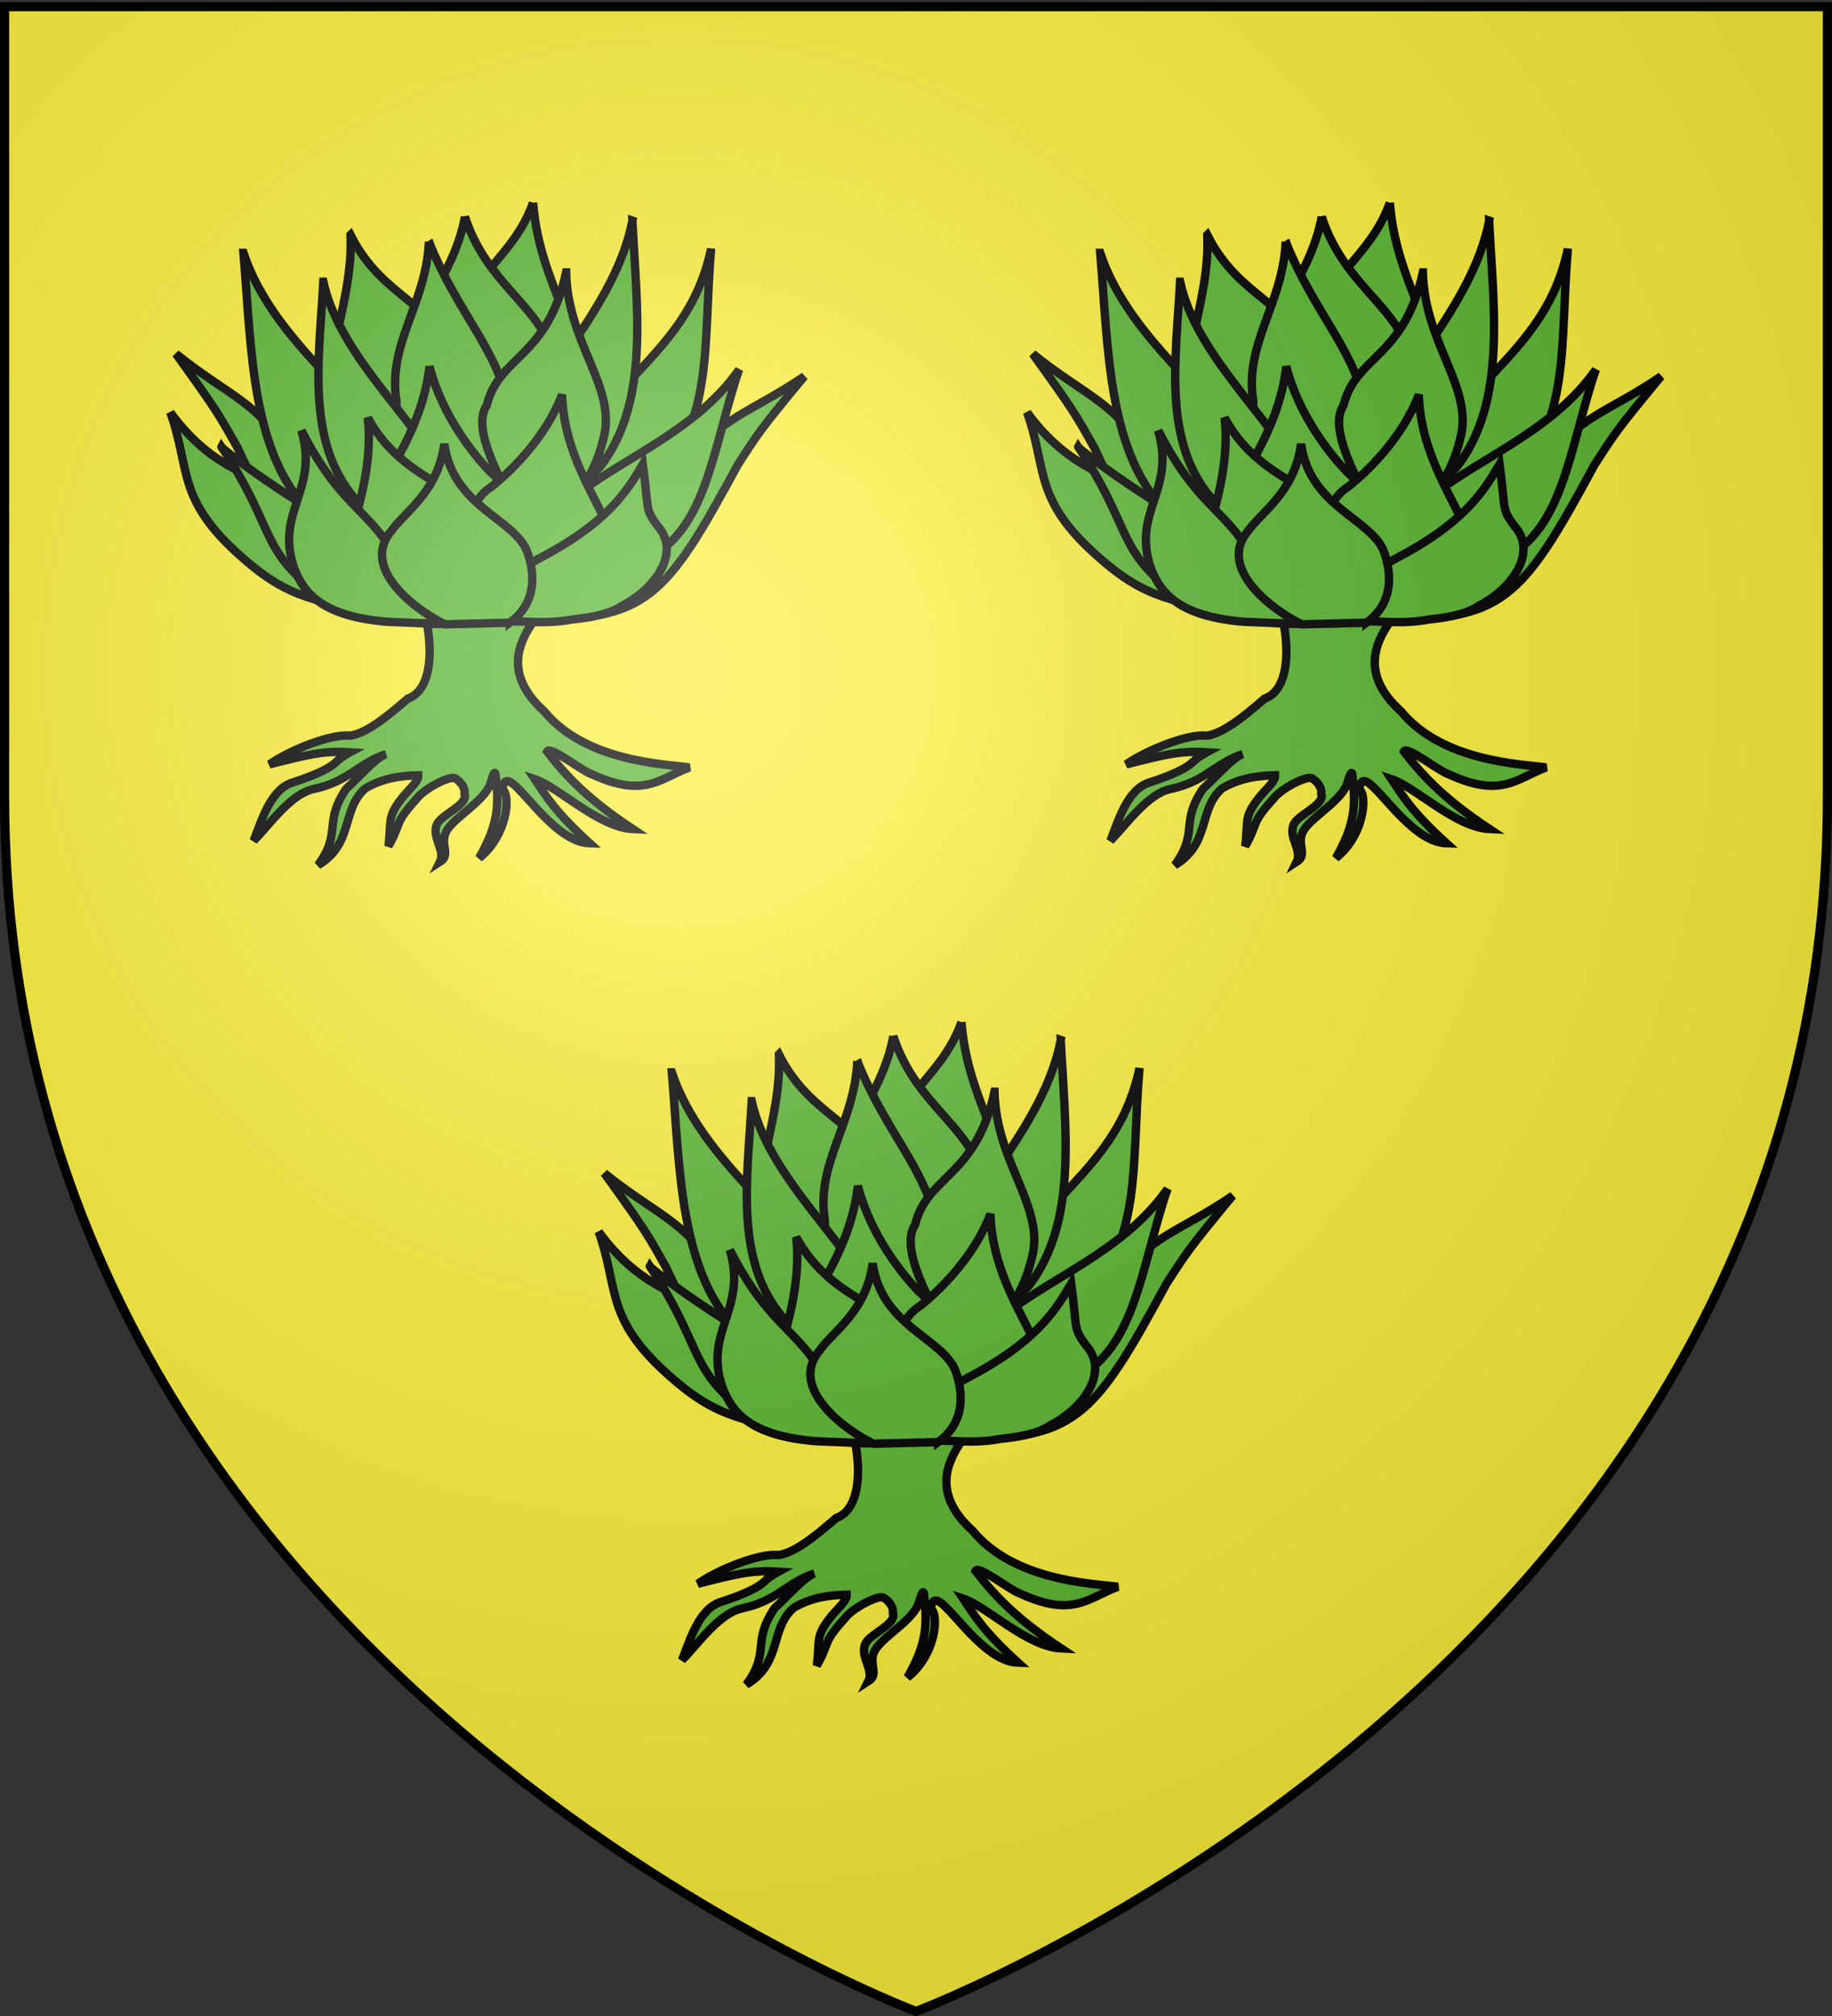
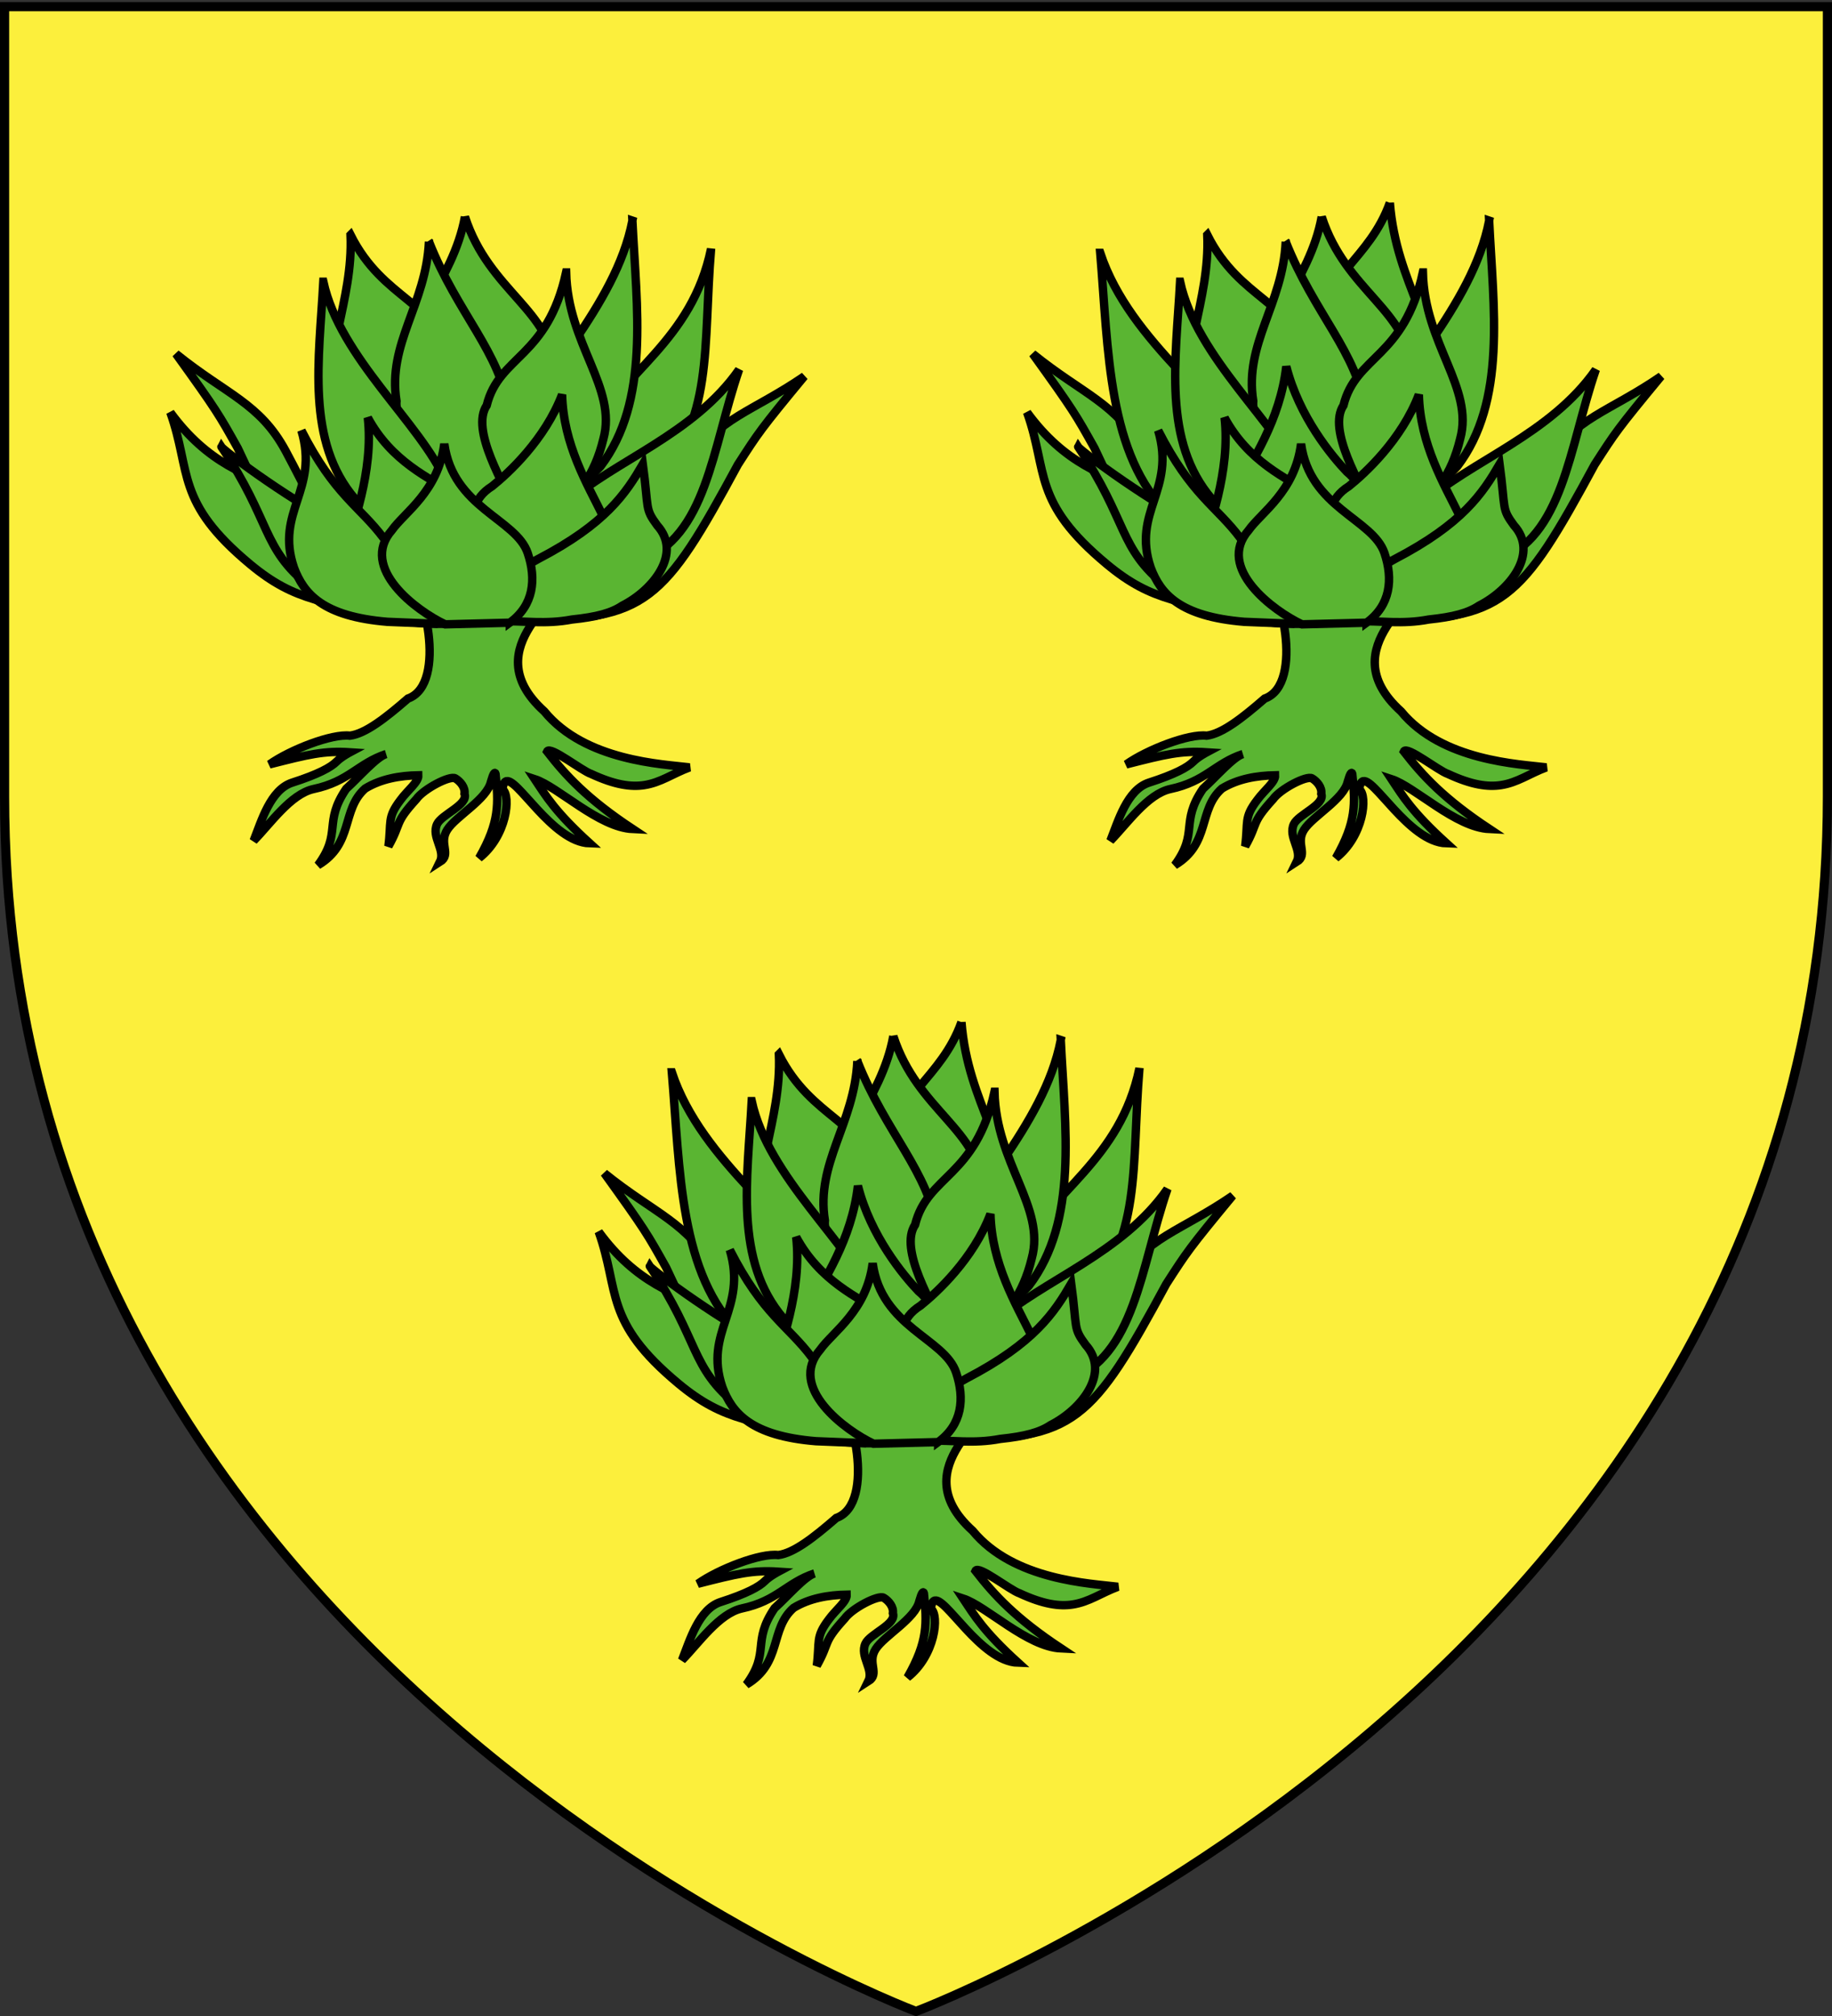
<svg xmlns="http://www.w3.org/2000/svg" xmlns:xlink="http://www.w3.org/1999/xlink" width="600" height="660" version="1.0">
  <rect width="100%" height="100%" fill="#333333" stroke="none" />
  <defs>
    <radialGradient xlink:href="#a" id="b" cx="221.445" cy="226.331" r="300" fx="221.445" fy="226.331" gradientTransform="matrix(1.353 0 0 1.349 -77.63 -85.747)" gradientUnits="userSpaceOnUse" />
    <linearGradient id="a">
      <stop offset="0" style="stop-color:white;stop-opacity:.314" />
      <stop offset=".19" style="stop-color:white;stop-opacity:.251" />
      <stop offset=".6" style="stop-color:#6b6b6b;stop-opacity:.125" />
      <stop offset="1" style="stop-color:black;stop-opacity:.125" />
    </linearGradient>
  </defs>
  <g style="display:inline">
    <path d="M300 658.5s298.5-112.32 298.5-397.772V2.176H1.5v258.552C1.5 546.18 300 658.5 300 658.5z" style="fill:#fcef3c;fill-opacity:1;fill-rule:evenodd;stroke:none;stroke-width:1px;stroke-linecap:butt;stroke-linejoin:miter;stroke-opacity:1" />
    <g style="fill:#5ab532">
      <g style="fill:#5ab532">
        <path d="M-282.224 21.234c-6.879 33.015-31.45 43.823-44.6 67.685-4.123 14.271-4.208 22.768.742 24.063 11.839-.607 14.987-.487 23.091-8.482 22.064-21.061 17.811-48.39 20.767-83.266z" style="fill:#5ab532;fill-rule:evenodd;stroke:#000;stroke-width:3;stroke-linecap:butt;stroke-linejoin:miter;stroke-miterlimit:4;stroke-dasharray:none;stroke-opacity:1" transform="matrix(.916 0 0 .916 491.402 62.006)" />
        <path d="m-390.494 140.874 48.43 2.025c12.637 1.69-26.145 19.882.208 43.656 14.615 17.816 42.471 18.84 51.928 20.017-5.997 2.217-10.285 5.443-16.196 6.34-4.718.718-10.47-.047-18.952-3.99-3.389-1.114-14.774-10.232-15.766-8.026 6.745 8.705 14.363 16.954 30.629 27.718-12.192-.556-26.657-15.104-35.064-17.849 4.066 6.134 7.338 11.732 19.678 22.945-13.535-.395-26.383-24.543-30.119-22.058-.576.384-.944 1.266-1.049 2.786 3.083 2.33 1.498 16.78-8.391 24.523 7.361-12.85 6.954-19.531 5.868-30.067-.228-.815-.733-.34-1.62 2.737-1.371 6.33-12.526 12.349-15.639 17.231-3.18 4.987 1.654 8.8-2.625 11.507 2.108-4.27-3.153-8.86-1.02-13.503 1.614-3.512 11.275-6.954 9.81-10.867.322-2.218-1.465-4.424-3.29-5.501-1.921-1.134-11.357 3.775-13.974 7.482-8.048 8.814-5.079 8.174-9.942 16.794 1.166-8.77-.58-10.128 4.32-16.554 2.523-3.484 6.517-6.405 6.38-8.835-6.612.128-13.3 1.272-18.987 4.728-8.64 7.57-3.975 19.729-16.881 27.403 8.635-11.737 1.802-15.103 10.073-27.28 4.551-4.127 10.894-11.46 14.251-12.42-10.08 3.375-13.285 9.82-25.914 12.49-8.192 1.794-15.46 12.416-21.422 18.477 2.787-7.028 5.985-18.25 13.79-20.765 9.34-3.01 13.805-5.446 15.862-7.516 1.66-1.67 4.78-3.327 4.78-3.327-9.238-.61-14.718.745-28.76 4.317 7.475-5.293 22.396-11.039 28.745-10.253 5.528-.716 12.58-6.171 20.75-13.266 14.583-5.224 5.012-42.484.109-41.099z" style="fill:#5ab532;fill-opacity:1;fill-rule:evenodd;stroke:#000;stroke-width:3;stroke-linecap:butt;stroke-linejoin:miter;stroke-miterlimit:4;stroke-dasharray:none;stroke-opacity:1" transform="matrix(.916 0 0 .916 491.402 62.006)" />
        <path d="M-349.526 153.54c44.053 1.086 50.62-6.637 76.892-55.183 7.346-11.394 8.028-12.545 23.75-31.562-18.826 12.906-30.76 14.7-40.89 30.956-16.28 26.325-21.4 42.738-57.82 40.844-1.995 4.186-1.07 10.118-1.932 14.946z" style="fill:#5ab532;fill-rule:evenodd;stroke:#000;stroke-width:3;stroke-linecap:butt;stroke-linejoin:miter;stroke-miterlimit:4;stroke-dasharray:none;stroke-opacity:1" transform="matrix(.916 0 0 .916 491.402 62.006)" />
        <path d="M-272.208 64.383c-16.205 23.258-44.856 32.705-61.36 47.597-2.75 4.385-7.416.59-10.682 6.224 1.996 6.392 6.694 11.164 9.079 13 10.58 4.4 16.557 4.085 27.56 1.668 23.8-8.802 25.65-39.968 35.403-68.489z" style="fill:#5ab532;fill-rule:evenodd;stroke:#000;stroke-width:3;stroke-linecap:butt;stroke-linejoin:miter;stroke-miterlimit:4;stroke-dasharray:none;stroke-opacity:1" transform="matrix(.916 0 0 .916 491.402 62.006)" />
        <path d="M-310.352 11.174c-6.008 31.037-34.623 56.927-43.84 80.826-.867 5.651-3.98 11.145-4.857 18.23 4.002 4.292 9.802 5.389 12.54 5.43 10.825-3.097 15.953-7.3 24.746-16.648 17.762-23.356 12.913-56.427 11.41-87.838z" style="fill:#5ab532;fill-rule:evenodd;stroke:#000;stroke-width:3;stroke-linecap:butt;stroke-linejoin:miter;stroke-miterlimit:4;stroke-dasharray:none;stroke-opacity:1" transform="matrix(.916 0 0 .916 491.402 62.006)" />
-         <path d="M-345.862 4.762c-7.22 20.228-23.942 25.92-26.613 46.686-4.5 10.44 6.833 37.518 12.314 49.748l8.692 4.486c1.085 1.5 17.582-3.44 21.307-33.986 3.145-21.234-13.424-37.58-15.7-66.934z" style="fill:#5ab532;fill-rule:evenodd;stroke:#000;stroke-width:3;stroke-linecap:butt;stroke-linejoin:miter;stroke-miterlimit:4;stroke-dasharray:none;stroke-opacity:1" transform="matrix(.916 0 0 .916 491.402 62.006)" />
        <path d="M-370.226 9.777c-4.25 23.386-22.58 38.063-21.413 59.455-3.096 12.497 15.708 32.225 24.625 40.936l11.064-.487c1.576.84 19.8-12.991 17.844-44.348-.711-22.102-23.41-28.652-32.12-55.556z" style="fill:#5ab532;fill-rule:evenodd;stroke:#000;stroke-width:3;stroke-linecap:butt;stroke-linejoin:miter;stroke-miterlimit:4;stroke-dasharray:none;stroke-opacity:1" transform="matrix(.916 0 0 .916 491.402 62.006)" />
        <path d="M-411.14 16.271c1.049 23.842-10.564 43.23-5.644 63.61-.086 12.974 18.339 26.763 26.955 32.678l8.576-3.597c1.392.369 13.08-18.17 5.677-47.976-4.696-21.198-23.703-21.127-35.563-44.715zM-390.514 154.17c-29.93-6.867-40.145-6.6-56.48-20.159-26.959-22.376-20.965-32.948-28.57-54.314 13.403 18.354 27.487 22.579 41.411 28.211 7.204 3.169 9.656.945 15.836 4.052 17.395 6.697 37.991 33.356 35.063 42.173l-7.26.038z" style="fill:#5ab532;fill-rule:evenodd;stroke:#000;stroke-width:3;stroke-linecap:butt;stroke-linejoin:miter;stroke-miterlimit:4;stroke-dasharray:none;stroke-opacity:1" transform="matrix(.916 0 0 .916 491.402 62.006)" />
        <path d="M-383.09 18.68c-1.043 22.458-14.92 36.409-11.605 57-1.254 11.994 24.28 39.551 32.756 48.014l1.78-8.77c1.421.823 10.717-5.355 5.651-35.54-3.008-21.27-18.3-34.741-28.583-60.705z" style="fill:#5ab532;fill-rule:evenodd;stroke:#000;stroke-width:3;stroke-linecap:butt;stroke-linejoin:miter;stroke-miterlimit:4;stroke-dasharray:none;stroke-opacity:1" transform="matrix(.916 0 0 .916 491.402 62.006)" />
        <path d="M-334.053 29.664c-6.713 30.695-23.957 29.666-28.394 47.54-5.82 8.741 5.948 28.08 11.353 39.153l3.857.743c1.132 1.39 20.216-1.632 26.511-27.94 5.008-18.244-12.72-33.762-13.327-59.496zM-377.525 154.755c-44.003-3.056-50.164-11.378-73.929-62.278-6.754-12.057-7.376-13.27-22.103-33.718 18.131 14.644 29.946 17.555 39.233 34.724 14.915 27.792 19.197 44.647 55.625 46.18 1.78 4.363.558 10.195 1.174 15.092z" style="fill:#5ab532;fill-rule:evenodd;stroke:#000;stroke-width:3;stroke-linecap:butt;stroke-linejoin:miter;stroke-miterlimit:4;stroke-dasharray:none;stroke-opacity:1" transform="matrix(.916 0 0 .916 491.402 62.006)" />
-         <path d="M-449.417 22.696c10.804 32.527 44.653 53.57 57.805 77.432 1.728 5.981 5.797 11.21 7.743 18.763-3.592 5.745-9.537 8.446-12.412 9.198-11.838-.606-17.842-3.898-28.444-11.893-22.064-21.061-21.737-58.623-24.692-93.5z" style="fill:#5ab532;fill-rule:evenodd;stroke:#000;stroke-width:3;stroke-linecap:butt;stroke-linejoin:miter;stroke-miterlimit:4;stroke-dasharray:none;stroke-opacity:1" transform="matrix(.916 0 0 .916 491.402 62.006)" />
        <path d="M-457.3 91.995c-.242.44 20.5 16.588 43.504 28.99 9.519 5.835 35.413 13.253 33.578 28.17-9.605 9.57-28.298 4.815-45.682-7.31-17.232-13.882-13.319-22.876-31.4-49.85zM-420.856 33.013c6.015 27.453 34.664 50.355 43.893 71.495.867 4.999 3.984 9.859 4.863 16.126-4.007 3.796-9.814 4.766-12.555 4.803-10.839-2.74-15.973-6.457-24.776-14.726-17.784-20.66-12.929-49.913-11.425-77.698z" style="fill:#5ab532;fill-rule:evenodd;stroke:#000;stroke-width:3;stroke-linecap:butt;stroke-linejoin:miter;stroke-miterlimit:4;stroke-dasharray:none;stroke-opacity:1" transform="matrix(.916 0 0 .916 491.402 62.006)" />
-         <path d="M-401.438 138.562c-20.97-17.414 14.104-36.78 18.55-75.29 4.552 17.975 16.3 32.07 21.641 37.652 13.502 11.092-.933 27.285-10.408 35.69-13.594 7.24-9.38.846-26.131 1.792l-3.652.156z" style="fill:#5ab532;fill-rule:evenodd;stroke:#000;stroke-width:3;stroke-linecap:butt;stroke-linejoin:miter;stroke-miterlimit:4;stroke-dasharray:none;stroke-opacity:1" transform="matrix(.916 0 0 .916 491.402 62.006)" />
        <path d="M-363.515 135.686c12.08-30.121-24.57-22.914-41.444-54.103 2.193 19.177-5.628 39.41-8.316 48.103-7.818 19.287 12.58 24.146 23.556 25.025 21.966 1.844 19.038-.91 35.153-4.435l-8.95-14.59z" style="fill:#5ab532;fill-rule:evenodd;stroke:#000;stroke-width:3;stroke-linecap:butt;stroke-linejoin:miter;stroke-miterlimit:4;stroke-dasharray:none;stroke-opacity:1" transform="matrix(.916 0 0 .916 491.402 62.006)" />
        <path d="M-323.85 143.987c22.487-14.224-10.712-34.934-11.64-70.65-6.173 16.116-19.165 28.068-24.997 32.743-14.467 9.048-1.551 25.118 7.128 33.625 12.891 7.783 9.272 1.563 25.884 3.833l3.625.45z" style="fill:#5ab532;fill-rule:evenodd;stroke:#000;stroke-width:3;stroke-linecap:butt;stroke-linejoin:miter;stroke-miterlimit:4;stroke-dasharray:none;stroke-opacity:1" transform="matrix(.916 0 0 .916 491.402 62.006)" />
        <path d="M-357.236 154.365c-12.958-9.067 4.323-17.126 13.087-22.214 24.41-12.697 31.45-23.553 37.536-33.926 2.171 16.416.624 15.716 5.122 21.853 8.966 9.89-1.3 23.028-12.505 28.705-3.86 2.597-9.134 4.025-17.99 4.944-9.576 1.812-17.278.398-25.25.638zM-381.505 155.21c10.186-9.046-11.204-21.71-17.734-30.466-8.62-11.559-17.654-15.425-29.454-38.579 6.369 21.406-9.468 28.998-2.662 49.026 3.506 9.364 10.355 17.455 33.453 19.356l16.397.663z" style="fill:#5ab532;fill-rule:evenodd;stroke:#000;stroke-width:3;stroke-linecap:butt;stroke-linejoin:miter;stroke-miterlimit:4;stroke-dasharray:none;stroke-opacity:1" transform="matrix(.916 0 0 .916 491.402 62.006)" />
        <path d="M-354.202 154.865c8.593-6.25 9.545-15.546 6.423-24.858-4.12-12.291-26.713-16.132-29.828-39.081-2.171 17.062-14.257 24.524-18.754 30.902-11.747 13.47 8.809 28.836 19.087 33.623l23.072-.586z" style="fill:#5ab532;fill-rule:evenodd;stroke:#000;stroke-width:3;stroke-linecap:butt;stroke-linejoin:miter;stroke-miterlimit:4;stroke-dasharray:none;stroke-opacity:1" transform="matrix(.916 0 0 .916 491.402 62.006)" />
      </g>
      <g style="fill:#5ab532">
-         <path d="M-282.224 21.234c-6.879 33.015-31.45 43.823-44.6 67.685-4.123 14.271-4.208 22.768.742 24.063 11.839-.607 14.987-.487 23.091-8.482 22.064-21.061 17.811-48.39 20.767-83.266z" style="fill:#5ab532;fill-rule:evenodd;stroke:#000;stroke-width:3;stroke-linecap:butt;stroke-linejoin:miter;stroke-miterlimit:4;stroke-dasharray:none;stroke-opacity:1" transform="matrix(.916 0 0 .916 772 62.006)" />
        <path d="m-390.494 140.874 48.43 2.025c12.637 1.69-26.145 19.882.208 43.656 14.615 17.816 42.471 18.84 51.928 20.017-5.997 2.217-10.285 5.443-16.196 6.34-4.718.718-10.47-.047-18.952-3.99-3.389-1.114-14.774-10.232-15.766-8.026 6.745 8.705 14.363 16.954 30.629 27.718-12.192-.556-26.657-15.104-35.064-17.849 4.066 6.134 7.338 11.732 19.678 22.945-13.535-.395-26.383-24.543-30.119-22.058-.576.384-.944 1.266-1.049 2.786 3.083 2.33 1.498 16.78-8.391 24.523 7.361-12.85 6.954-19.531 5.868-30.067-.228-.815-.733-.34-1.62 2.737-1.371 6.33-12.526 12.349-15.639 17.231-3.18 4.987 1.654 8.8-2.625 11.507 2.108-4.27-3.153-8.86-1.02-13.503 1.614-3.512 11.275-6.954 9.81-10.867.322-2.218-1.465-4.424-3.29-5.501-1.921-1.134-11.357 3.775-13.974 7.482-8.048 8.814-5.079 8.174-9.942 16.794 1.166-8.77-.58-10.128 4.32-16.554 2.523-3.484 6.517-6.405 6.38-8.835-6.612.128-13.3 1.272-18.987 4.728-8.64 7.57-3.975 19.729-16.881 27.403 8.635-11.737 1.802-15.103 10.073-27.28 4.551-4.127 10.894-11.46 14.251-12.42-10.08 3.375-13.285 9.82-25.914 12.49-8.192 1.794-15.46 12.416-21.422 18.477 2.787-7.028 5.985-18.25 13.79-20.765 9.34-3.01 13.805-5.446 15.862-7.516 1.66-1.67 4.78-3.327 4.78-3.327-9.238-.61-14.718.745-28.76 4.317 7.475-5.293 22.396-11.039 28.745-10.253 5.528-.716 12.58-6.171 20.75-13.266 14.583-5.224 5.012-42.484.109-41.099z" style="fill:#5ab532;fill-opacity:1;fill-rule:evenodd;stroke:#000;stroke-width:3;stroke-linecap:butt;stroke-linejoin:miter;stroke-miterlimit:4;stroke-dasharray:none;stroke-opacity:1" transform="matrix(.916 0 0 .916 772 62.006)" />
        <path d="M-349.526 153.54c44.053 1.086 50.62-6.637 76.892-55.183 7.346-11.394 8.028-12.545 23.75-31.562-18.826 12.906-30.76 14.7-40.89 30.956-16.28 26.325-21.4 42.738-57.82 40.844-1.995 4.186-1.07 10.118-1.932 14.946z" style="fill:#5ab532;fill-rule:evenodd;stroke:#000;stroke-width:3;stroke-linecap:butt;stroke-linejoin:miter;stroke-miterlimit:4;stroke-dasharray:none;stroke-opacity:1" transform="matrix(.916 0 0 .916 772 62.006)" />
        <path d="M-272.208 64.383c-16.205 23.258-44.856 32.705-61.36 47.597-2.75 4.385-7.416.59-10.682 6.224 1.996 6.392 6.694 11.164 9.079 13 10.58 4.4 16.557 4.085 27.56 1.668 23.8-8.802 25.65-39.968 35.403-68.489z" style="fill:#5ab532;fill-rule:evenodd;stroke:#000;stroke-width:3;stroke-linecap:butt;stroke-linejoin:miter;stroke-miterlimit:4;stroke-dasharray:none;stroke-opacity:1" transform="matrix(.916 0 0 .916 772 62.006)" />
        <path d="M-310.352 11.174c-6.008 31.037-34.623 56.927-43.84 80.826-.867 5.651-3.98 11.145-4.857 18.23 4.002 4.292 9.802 5.389 12.54 5.43 10.825-3.097 15.953-7.3 24.746-16.648 17.762-23.356 12.913-56.427 11.41-87.838z" style="fill:#5ab532;fill-rule:evenodd;stroke:#000;stroke-width:3;stroke-linecap:butt;stroke-linejoin:miter;stroke-miterlimit:4;stroke-dasharray:none;stroke-opacity:1" transform="matrix(.916 0 0 .916 772 62.006)" />
        <path d="M-345.862 4.762c-7.22 20.228-23.942 25.92-26.613 46.686-4.5 10.44 6.833 37.518 12.314 49.748l8.692 4.486c1.085 1.5 17.582-3.44 21.307-33.986 3.145-21.234-13.424-37.58-15.7-66.934z" style="fill:#5ab532;fill-rule:evenodd;stroke:#000;stroke-width:3;stroke-linecap:butt;stroke-linejoin:miter;stroke-miterlimit:4;stroke-dasharray:none;stroke-opacity:1" transform="matrix(.916 0 0 .916 772 62.006)" />
        <path d="M-370.226 9.777c-4.25 23.386-22.58 38.063-21.413 59.455-3.096 12.497 15.708 32.225 24.625 40.936l11.064-.487c1.576.84 19.8-12.991 17.844-44.348-.711-22.102-23.41-28.652-32.12-55.556z" style="fill:#5ab532;fill-rule:evenodd;stroke:#000;stroke-width:3;stroke-linecap:butt;stroke-linejoin:miter;stroke-miterlimit:4;stroke-dasharray:none;stroke-opacity:1" transform="matrix(.916 0 0 .916 772 62.006)" />
        <path d="M-411.14 16.271c1.049 23.842-10.564 43.23-5.644 63.61-.086 12.974 18.339 26.763 26.955 32.678l8.576-3.597c1.392.369 13.08-18.17 5.677-47.976-4.696-21.198-23.703-21.127-35.563-44.715zM-390.514 154.17c-29.93-6.867-40.145-6.6-56.48-20.159-26.959-22.376-20.965-32.948-28.57-54.314 13.403 18.354 27.487 22.579 41.411 28.211 7.204 3.169 9.656.945 15.836 4.052 17.395 6.697 37.991 33.356 35.063 42.173l-7.26.038z" style="fill:#5ab532;fill-rule:evenodd;stroke:#000;stroke-width:3;stroke-linecap:butt;stroke-linejoin:miter;stroke-miterlimit:4;stroke-dasharray:none;stroke-opacity:1" transform="matrix(.916 0 0 .916 772 62.006)" />
        <path d="M-383.09 18.68c-1.043 22.458-14.92 36.409-11.605 57-1.254 11.994 24.28 39.551 32.756 48.014l1.78-8.77c1.421.823 10.717-5.355 5.651-35.54-3.008-21.27-18.3-34.741-28.583-60.705z" style="fill:#5ab532;fill-rule:evenodd;stroke:#000;stroke-width:3;stroke-linecap:butt;stroke-linejoin:miter;stroke-miterlimit:4;stroke-dasharray:none;stroke-opacity:1" transform="matrix(.916 0 0 .916 772 62.006)" />
        <path d="M-334.053 29.664c-6.713 30.695-23.957 29.666-28.394 47.54-5.82 8.741 5.948 28.08 11.353 39.153l3.857.743c1.132 1.39 20.216-1.632 26.511-27.94 5.008-18.244-12.72-33.762-13.327-59.496zM-377.525 154.755c-44.003-3.056-50.164-11.378-73.929-62.278-6.754-12.057-7.376-13.27-22.103-33.718 18.131 14.644 29.946 17.555 39.233 34.724 14.915 27.792 19.197 44.647 55.625 46.18 1.78 4.363.558 10.195 1.174 15.092z" style="fill:#5ab532;fill-rule:evenodd;stroke:#000;stroke-width:3;stroke-linecap:butt;stroke-linejoin:miter;stroke-miterlimit:4;stroke-dasharray:none;stroke-opacity:1" transform="matrix(.916 0 0 .916 772 62.006)" />
        <path d="M-449.417 22.696c10.804 32.527 44.653 53.57 57.805 77.432 1.728 5.981 5.797 11.21 7.743 18.763-3.592 5.745-9.537 8.446-12.412 9.198-11.838-.606-17.842-3.898-28.444-11.893-22.064-21.061-21.737-58.623-24.692-93.5z" style="fill:#5ab532;fill-rule:evenodd;stroke:#000;stroke-width:3;stroke-linecap:butt;stroke-linejoin:miter;stroke-miterlimit:4;stroke-dasharray:none;stroke-opacity:1" transform="matrix(.916 0 0 .916 772 62.006)" />
        <path d="M-457.3 91.995c-.242.44 20.5 16.588 43.504 28.99 9.519 5.835 35.413 13.253 33.578 28.17-9.605 9.57-28.298 4.815-45.682-7.31-17.232-13.882-13.319-22.876-31.4-49.85zM-420.856 33.013c6.015 27.453 34.664 50.355 43.893 71.495.867 4.999 3.984 9.859 4.863 16.126-4.007 3.796-9.814 4.766-12.555 4.803-10.839-2.74-15.973-6.457-24.776-14.726-17.784-20.66-12.929-49.913-11.425-77.698z" style="fill:#5ab532;fill-rule:evenodd;stroke:#000;stroke-width:3;stroke-linecap:butt;stroke-linejoin:miter;stroke-miterlimit:4;stroke-dasharray:none;stroke-opacity:1" transform="matrix(.916 0 0 .916 772 62.006)" />
        <path d="M-401.438 138.562c-20.97-17.414 14.104-36.78 18.55-75.29 4.552 17.975 16.3 32.07 21.641 37.652 13.502 11.092-.933 27.285-10.408 35.69-13.594 7.24-9.38.846-26.131 1.792l-3.652.156z" style="fill:#5ab532;fill-rule:evenodd;stroke:#000;stroke-width:3;stroke-linecap:butt;stroke-linejoin:miter;stroke-miterlimit:4;stroke-dasharray:none;stroke-opacity:1" transform="matrix(.916 0 0 .916 772 62.006)" />
        <path d="M-363.515 135.686c12.08-30.121-24.57-22.914-41.444-54.103 2.193 19.177-5.628 39.41-8.316 48.103-7.818 19.287 12.58 24.146 23.556 25.025 21.966 1.844 19.038-.91 35.153-4.435l-8.95-14.59z" style="fill:#5ab532;fill-rule:evenodd;stroke:#000;stroke-width:3;stroke-linecap:butt;stroke-linejoin:miter;stroke-miterlimit:4;stroke-dasharray:none;stroke-opacity:1" transform="matrix(.916 0 0 .916 772 62.006)" />
        <path d="M-323.85 143.987c22.487-14.224-10.712-34.934-11.64-70.65-6.173 16.116-19.165 28.068-24.997 32.743-14.467 9.048-1.551 25.118 7.128 33.625 12.891 7.783 9.272 1.563 25.884 3.833l3.625.45z" style="fill:#5ab532;fill-rule:evenodd;stroke:#000;stroke-width:3;stroke-linecap:butt;stroke-linejoin:miter;stroke-miterlimit:4;stroke-dasharray:none;stroke-opacity:1" transform="matrix(.916 0 0 .916 772 62.006)" />
        <path d="M-357.236 154.365c-12.958-9.067 4.323-17.126 13.087-22.214 24.41-12.697 31.45-23.553 37.536-33.926 2.171 16.416.624 15.716 5.122 21.853 8.966 9.89-1.3 23.028-12.505 28.705-3.86 2.597-9.134 4.025-17.99 4.944-9.576 1.812-17.278.398-25.25.638zM-381.505 155.21c10.186-9.046-11.204-21.71-17.734-30.466-8.62-11.559-17.654-15.425-29.454-38.579 6.369 21.406-9.468 28.998-2.662 49.026 3.506 9.364 10.355 17.455 33.453 19.356l16.397.663z" style="fill:#5ab532;fill-rule:evenodd;stroke:#000;stroke-width:3;stroke-linecap:butt;stroke-linejoin:miter;stroke-miterlimit:4;stroke-dasharray:none;stroke-opacity:1" transform="matrix(.916 0 0 .916 772 62.006)" />
        <path d="M-354.202 154.865c8.593-6.25 9.545-15.546 6.423-24.858-4.12-12.291-26.713-16.132-29.828-39.081-2.171 17.062-14.257 24.524-18.754 30.902-11.747 13.47 8.809 28.836 19.087 33.623l23.072-.586z" style="fill:#5ab532;fill-rule:evenodd;stroke:#000;stroke-width:3;stroke-linecap:butt;stroke-linejoin:miter;stroke-miterlimit:4;stroke-dasharray:none;stroke-opacity:1" transform="matrix(.916 0 0 .916 772 62.006)" />
      </g>
      <g style="fill:#5ab532">
        <path d="M-282.224 21.234c-6.879 33.015-31.45 43.823-44.6 67.685-4.123 14.271-4.208 22.768.742 24.063 11.839-.607 14.987-.487 23.091-8.482 22.064-21.061 17.811-48.39 20.767-83.266z" style="fill:#5ab532;fill-rule:evenodd;stroke:#000;stroke-width:3;stroke-linecap:butt;stroke-linejoin:miter;stroke-miterlimit:4;stroke-dasharray:none;stroke-opacity:1" transform="matrix(.916 0 0 .916 631.7 330.258)" />
        <path d="m-390.494 140.874 48.43 2.025c12.637 1.69-26.145 19.882.208 43.656 14.615 17.816 42.471 18.84 51.928 20.017-5.997 2.217-10.285 5.443-16.196 6.34-4.718.718-10.47-.047-18.952-3.99-3.389-1.114-14.774-10.232-15.766-8.026 6.745 8.705 14.363 16.954 30.629 27.718-12.192-.556-26.657-15.104-35.064-17.849 4.066 6.134 7.338 11.732 19.678 22.945-13.535-.395-26.383-24.543-30.119-22.058-.576.384-.944 1.266-1.049 2.786 3.083 2.33 1.498 16.78-8.391 24.523 7.361-12.85 6.954-19.531 5.868-30.067-.228-.815-.733-.34-1.62 2.737-1.371 6.33-12.526 12.349-15.639 17.231-3.18 4.987 1.654 8.8-2.625 11.507 2.108-4.27-3.153-8.86-1.02-13.503 1.614-3.512 11.275-6.954 9.81-10.867.322-2.218-1.465-4.424-3.29-5.501-1.921-1.134-11.357 3.775-13.974 7.482-8.048 8.814-5.079 8.174-9.942 16.794 1.166-8.77-.58-10.128 4.32-16.554 2.523-3.484 6.517-6.405 6.38-8.835-6.612.128-13.3 1.272-18.987 4.728-8.64 7.57-3.975 19.729-16.881 27.403 8.635-11.737 1.802-15.103 10.073-27.28 4.551-4.127 10.894-11.46 14.251-12.42-10.08 3.375-13.285 9.82-25.914 12.49-8.192 1.794-15.46 12.416-21.422 18.477 2.787-7.028 5.985-18.25 13.79-20.765 9.34-3.01 13.805-5.446 15.862-7.516 1.66-1.67 4.78-3.327 4.78-3.327-9.238-.61-14.718.745-28.76 4.317 7.475-5.293 22.396-11.039 28.745-10.253 5.528-.716 12.58-6.171 20.75-13.266 14.583-5.224 5.012-42.484.109-41.099z" style="fill:#5ab532;fill-opacity:1;fill-rule:evenodd;stroke:#000;stroke-width:3;stroke-linecap:butt;stroke-linejoin:miter;stroke-miterlimit:4;stroke-dasharray:none;stroke-opacity:1" transform="matrix(.916 0 0 .916 631.7 330.258)" />
        <path d="M-349.526 153.54c44.053 1.086 50.62-6.637 76.892-55.183 7.346-11.394 8.028-12.545 23.75-31.562-18.826 12.906-30.76 14.7-40.89 30.956-16.28 26.325-21.4 42.738-57.82 40.844-1.995 4.186-1.07 10.118-1.932 14.946z" style="fill:#5ab532;fill-rule:evenodd;stroke:#000;stroke-width:3;stroke-linecap:butt;stroke-linejoin:miter;stroke-miterlimit:4;stroke-dasharray:none;stroke-opacity:1" transform="matrix(.916 0 0 .916 631.7 330.258)" />
        <path d="M-272.208 64.383c-16.205 23.258-44.856 32.705-61.36 47.597-2.75 4.385-7.416.59-10.682 6.224 1.996 6.392 6.694 11.164 9.079 13 10.58 4.4 16.557 4.085 27.56 1.668 23.8-8.802 25.65-39.968 35.403-68.489z" style="fill:#5ab532;fill-rule:evenodd;stroke:#000;stroke-width:3;stroke-linecap:butt;stroke-linejoin:miter;stroke-miterlimit:4;stroke-dasharray:none;stroke-opacity:1" transform="matrix(.916 0 0 .916 631.7 330.258)" />
        <path d="M-310.352 11.174c-6.008 31.037-34.623 56.927-43.84 80.826-.867 5.651-3.98 11.145-4.857 18.23 4.002 4.292 9.802 5.389 12.54 5.43 10.825-3.097 15.953-7.3 24.746-16.648 17.762-23.356 12.913-56.427 11.41-87.838z" style="fill:#5ab532;fill-rule:evenodd;stroke:#000;stroke-width:3;stroke-linecap:butt;stroke-linejoin:miter;stroke-miterlimit:4;stroke-dasharray:none;stroke-opacity:1" transform="matrix(.916 0 0 .916 631.7 330.258)" />
        <path d="M-345.862 4.762c-7.22 20.228-23.942 25.92-26.613 46.686-4.5 10.44 6.833 37.518 12.314 49.748l8.692 4.486c1.085 1.5 17.582-3.44 21.307-33.986 3.145-21.234-13.424-37.58-15.7-66.934z" style="fill:#5ab532;fill-rule:evenodd;stroke:#000;stroke-width:3;stroke-linecap:butt;stroke-linejoin:miter;stroke-miterlimit:4;stroke-dasharray:none;stroke-opacity:1" transform="matrix(.916 0 0 .916 631.7 330.258)" />
        <path d="M-370.226 9.777c-4.25 23.386-22.58 38.063-21.413 59.455-3.096 12.497 15.708 32.225 24.625 40.936l11.064-.487c1.576.84 19.8-12.991 17.844-44.348-.711-22.102-23.41-28.652-32.12-55.556z" style="fill:#5ab532;fill-rule:evenodd;stroke:#000;stroke-width:3;stroke-linecap:butt;stroke-linejoin:miter;stroke-miterlimit:4;stroke-dasharray:none;stroke-opacity:1" transform="matrix(.916 0 0 .916 631.7 330.258)" />
        <path d="M-411.14 16.271c1.049 23.842-10.564 43.23-5.644 63.61-.086 12.974 18.339 26.763 26.955 32.678l8.576-3.597c1.392.369 13.08-18.17 5.677-47.976-4.696-21.198-23.703-21.127-35.563-44.715zM-390.514 154.17c-29.93-6.867-40.145-6.6-56.48-20.159-26.959-22.376-20.965-32.948-28.57-54.314 13.403 18.354 27.487 22.579 41.411 28.211 7.204 3.169 9.656.945 15.836 4.052 17.395 6.697 37.991 33.356 35.063 42.173l-7.26.038z" style="fill:#5ab532;fill-rule:evenodd;stroke:#000;stroke-width:3;stroke-linecap:butt;stroke-linejoin:miter;stroke-miterlimit:4;stroke-dasharray:none;stroke-opacity:1" transform="matrix(.916 0 0 .916 631.7 330.258)" />
        <path d="M-383.09 18.68c-1.043 22.458-14.92 36.409-11.605 57-1.254 11.994 24.28 39.551 32.756 48.014l1.78-8.77c1.421.823 10.717-5.355 5.651-35.54-3.008-21.27-18.3-34.741-28.583-60.705z" style="fill:#5ab532;fill-rule:evenodd;stroke:#000;stroke-width:3;stroke-linecap:butt;stroke-linejoin:miter;stroke-miterlimit:4;stroke-dasharray:none;stroke-opacity:1" transform="matrix(.916 0 0 .916 631.7 330.258)" />
        <path d="M-334.053 29.664c-6.713 30.695-23.957 29.666-28.394 47.54-5.82 8.741 5.948 28.08 11.353 39.153l3.857.743c1.132 1.39 20.216-1.632 26.511-27.94 5.008-18.244-12.72-33.762-13.327-59.496zM-377.525 154.755c-44.003-3.056-50.164-11.378-73.929-62.278-6.754-12.057-7.376-13.27-22.103-33.718 18.131 14.644 29.946 17.555 39.233 34.724 14.915 27.792 19.197 44.647 55.625 46.18 1.78 4.363.558 10.195 1.174 15.092z" style="fill:#5ab532;fill-rule:evenodd;stroke:#000;stroke-width:3;stroke-linecap:butt;stroke-linejoin:miter;stroke-miterlimit:4;stroke-dasharray:none;stroke-opacity:1" transform="matrix(.916 0 0 .916 631.7 330.258)" />
        <path d="M-449.417 22.696c10.804 32.527 44.653 53.57 57.805 77.432 1.728 5.981 5.797 11.21 7.743 18.763-3.592 5.745-9.537 8.446-12.412 9.198-11.838-.606-17.842-3.898-28.444-11.893-22.064-21.061-21.737-58.623-24.692-93.5z" style="fill:#5ab532;fill-rule:evenodd;stroke:#000;stroke-width:3;stroke-linecap:butt;stroke-linejoin:miter;stroke-miterlimit:4;stroke-dasharray:none;stroke-opacity:1" transform="matrix(.916 0 0 .916 631.7 330.258)" />
        <path d="M-457.3 91.995c-.242.44 20.5 16.588 43.504 28.99 9.519 5.835 35.413 13.253 33.578 28.17-9.605 9.57-28.298 4.815-45.682-7.31-17.232-13.882-13.319-22.876-31.4-49.85zM-420.856 33.013c6.015 27.453 34.664 50.355 43.893 71.495.867 4.999 3.984 9.859 4.863 16.126-4.007 3.796-9.814 4.766-12.555 4.803-10.839-2.74-15.973-6.457-24.776-14.726-17.784-20.66-12.929-49.913-11.425-77.698z" style="fill:#5ab532;fill-rule:evenodd;stroke:#000;stroke-width:3;stroke-linecap:butt;stroke-linejoin:miter;stroke-miterlimit:4;stroke-dasharray:none;stroke-opacity:1" transform="matrix(.916 0 0 .916 631.7 330.258)" />
        <path d="M-401.438 138.562c-20.97-17.414 14.104-36.78 18.55-75.29 4.552 17.975 16.3 32.07 21.641 37.652 13.502 11.092-.933 27.285-10.408 35.69-13.594 7.24-9.38.846-26.131 1.792l-3.652.156z" style="fill:#5ab532;fill-rule:evenodd;stroke:#000;stroke-width:3;stroke-linecap:butt;stroke-linejoin:miter;stroke-miterlimit:4;stroke-dasharray:none;stroke-opacity:1" transform="matrix(.916 0 0 .916 631.7 330.258)" />
        <path d="M-363.515 135.686c12.08-30.121-24.57-22.914-41.444-54.103 2.193 19.177-5.628 39.41-8.316 48.103-7.818 19.287 12.58 24.146 23.556 25.025 21.966 1.844 19.038-.91 35.153-4.435l-8.95-14.59z" style="fill:#5ab532;fill-rule:evenodd;stroke:#000;stroke-width:3;stroke-linecap:butt;stroke-linejoin:miter;stroke-miterlimit:4;stroke-dasharray:none;stroke-opacity:1" transform="matrix(.916 0 0 .916 631.7 330.258)" />
        <path d="M-323.85 143.987c22.487-14.224-10.712-34.934-11.64-70.65-6.173 16.116-19.165 28.068-24.997 32.743-14.467 9.048-1.551 25.118 7.128 33.625 12.891 7.783 9.272 1.563 25.884 3.833l3.625.45z" style="fill:#5ab532;fill-rule:evenodd;stroke:#000;stroke-width:3;stroke-linecap:butt;stroke-linejoin:miter;stroke-miterlimit:4;stroke-dasharray:none;stroke-opacity:1" transform="matrix(.916 0 0 .916 631.7 330.258)" />
        <path d="M-357.236 154.365c-12.958-9.067 4.323-17.126 13.087-22.214 24.41-12.697 31.45-23.553 37.536-33.926 2.171 16.416.624 15.716 5.122 21.853 8.966 9.89-1.3 23.028-12.505 28.705-3.86 2.597-9.134 4.025-17.99 4.944-9.576 1.812-17.278.398-25.25.638zM-381.505 155.21c10.186-9.046-11.204-21.71-17.734-30.466-8.62-11.559-17.654-15.425-29.454-38.579 6.369 21.406-9.468 28.998-2.662 49.026 3.506 9.364 10.355 17.455 33.453 19.356l16.397.663z" style="fill:#5ab532;fill-rule:evenodd;stroke:#000;stroke-width:3;stroke-linecap:butt;stroke-linejoin:miter;stroke-miterlimit:4;stroke-dasharray:none;stroke-opacity:1" transform="matrix(.916 0 0 .916 631.7 330.258)" />
        <path d="M-354.202 154.865c8.593-6.25 9.545-15.546 6.423-24.858-4.12-12.291-26.713-16.132-29.828-39.081-2.171 17.062-14.257 24.524-18.754 30.902-11.747 13.47 8.809 28.836 19.087 33.623l23.072-.586z" style="fill:#5ab532;fill-rule:evenodd;stroke:#000;stroke-width:3;stroke-linecap:butt;stroke-linejoin:miter;stroke-miterlimit:4;stroke-dasharray:none;stroke-opacity:1" transform="matrix(.916 0 0 .916 631.7 330.258)" />
      </g>
    </g>
  </g>
-   <path d="M300 658.5s298.5-112.32 298.5-397.772V2.176H1.5v258.552C1.5 546.18 300 658.5 300 658.5z" style="opacity:1;fill:url(#b);fill-opacity:1;fill-rule:evenodd;stroke:none;stroke-width:1px;stroke-linecap:butt;stroke-linejoin:miter;stroke-opacity:1" />
  <path d="M300 658.5S1.5 546.18 1.5 260.728V2.176h597v258.552C598.5 546.18 300 658.5 300 658.5z" style="opacity:1;fill:none;fill-opacity:1;fill-rule:evenodd;stroke:#000;stroke-width:3;stroke-linecap:butt;stroke-linejoin:miter;stroke-miterlimit:4;stroke-dasharray:none;stroke-opacity:1" />
</svg>